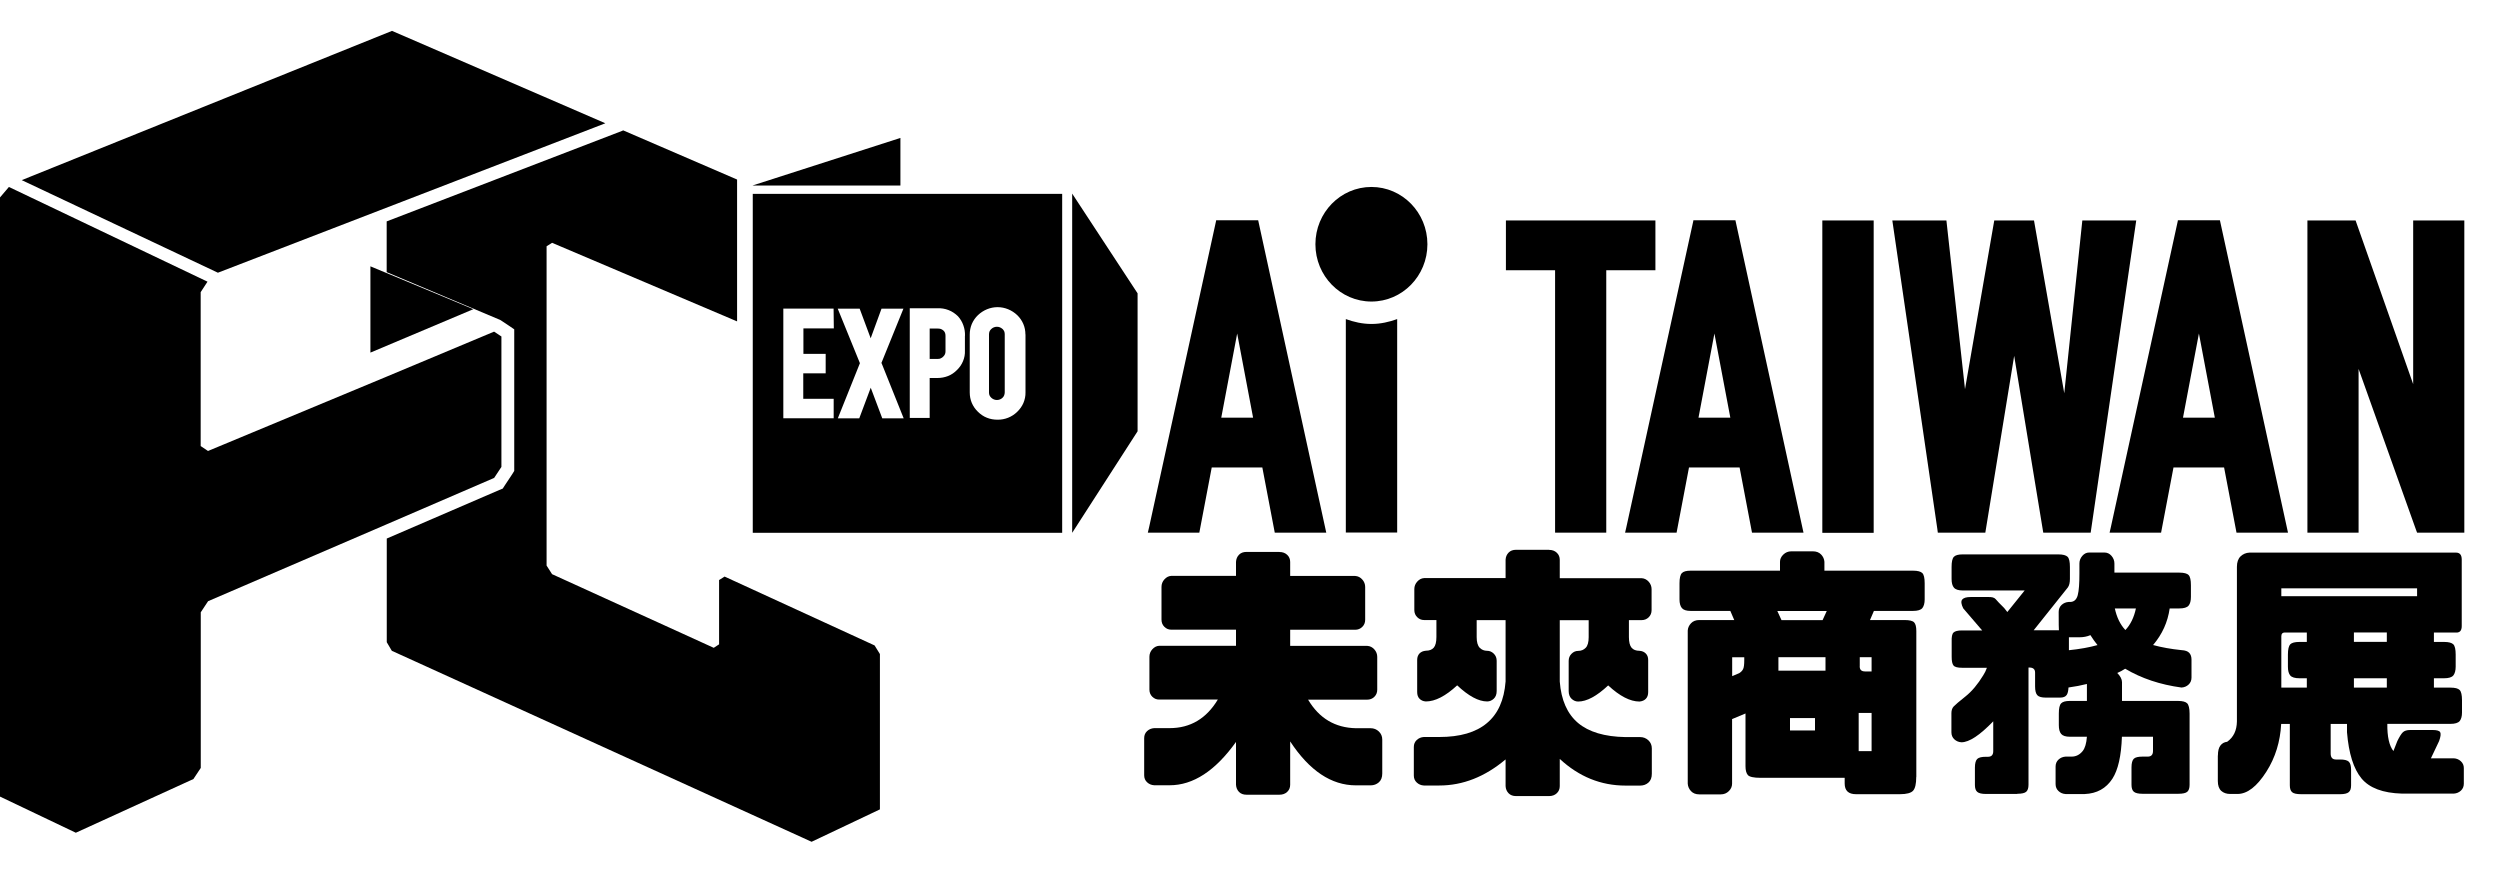
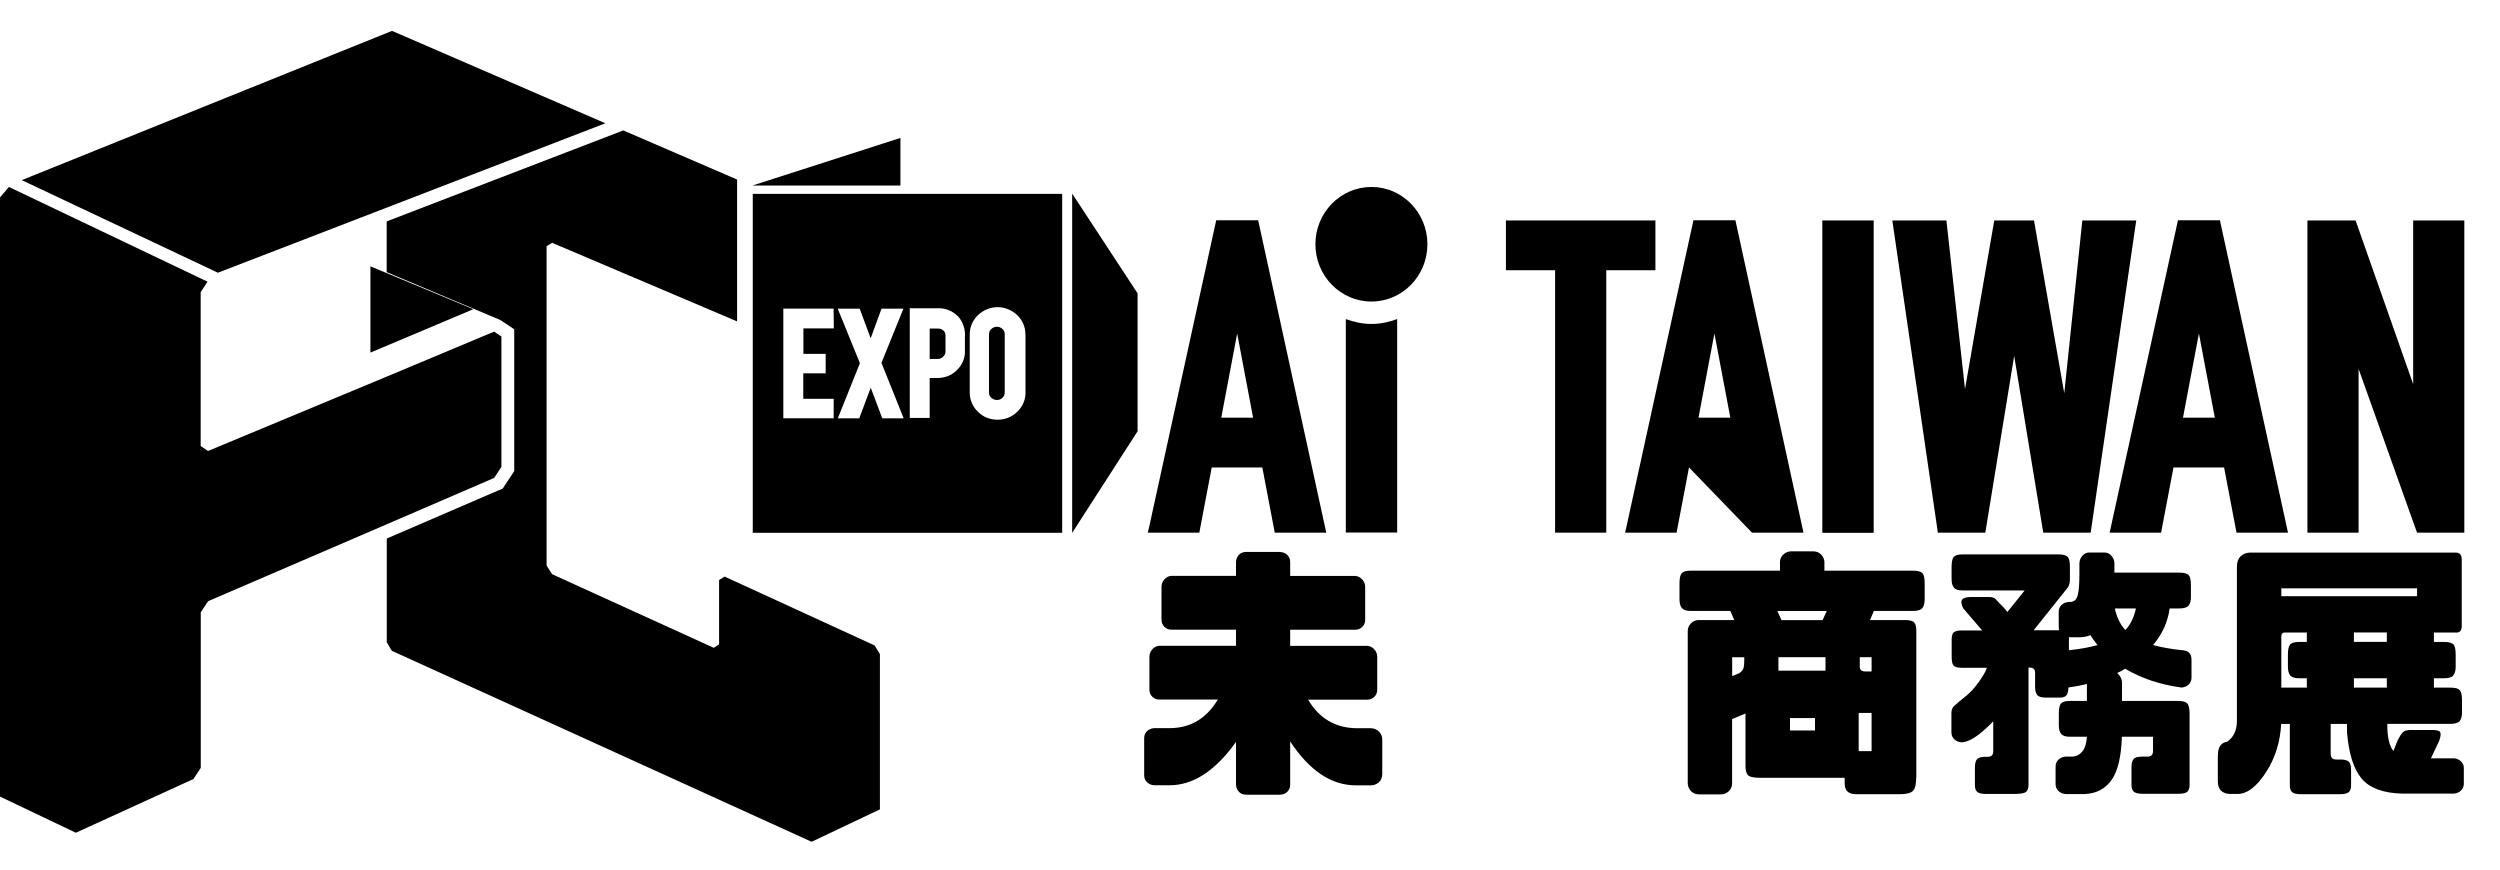
<svg xmlns="http://www.w3.org/2000/svg" width="115" height="40" viewBox="0 0 115 40" fill="none">
  <path d="M58.853 25.392C58.999 25.392 59.118 25.435 59.21 25.522C59.302 25.608 59.348 25.718 59.348 25.851V26.494H62.338C62.468 26.502 62.575 26.557 62.663 26.655C62.752 26.753 62.798 26.871 62.798 27V28.51C62.798 28.643 62.752 28.753 62.663 28.839C62.575 28.925 62.464 28.969 62.338 28.969H59.348V29.71H62.894C63.024 29.718 63.131 29.773 63.219 29.871C63.307 29.969 63.353 30.086 63.353 30.216V31.726C63.353 31.859 63.307 31.969 63.219 32.055C63.131 32.141 63.02 32.184 62.894 32.184H60.172C60.682 33.043 61.414 33.478 62.372 33.498H63.051C63.196 33.498 63.323 33.549 63.426 33.647C63.53 33.745 63.584 33.871 63.584 34.02V35.58C63.584 35.761 63.53 35.898 63.426 35.988C63.323 36.078 63.196 36.126 63.051 36.126H62.372C61.241 36.126 60.233 35.451 59.348 34.106V36.098C59.348 36.231 59.302 36.341 59.21 36.428C59.118 36.514 58.999 36.557 58.853 36.557H57.339C57.193 36.557 57.078 36.514 56.994 36.428C56.91 36.341 56.864 36.231 56.856 36.098V34.129C55.905 35.459 54.886 36.122 53.805 36.122H53.092C52.961 36.114 52.854 36.067 52.766 35.984C52.678 35.902 52.632 35.796 52.632 35.663V33.953C52.632 33.82 52.678 33.714 52.766 33.631C52.854 33.549 52.965 33.502 53.092 33.494H53.805C54.755 33.494 55.495 33.055 56.02 32.18H53.322C53.199 32.18 53.096 32.137 53.007 32.051C52.919 31.965 52.873 31.855 52.873 31.722V30.212C52.873 30.078 52.919 29.965 53.007 29.867C53.096 29.769 53.199 29.714 53.322 29.706H56.856V28.965H53.877C53.755 28.965 53.651 28.922 53.563 28.835C53.475 28.749 53.429 28.639 53.429 28.506V26.996C53.429 26.863 53.475 26.749 53.563 26.651C53.651 26.553 53.755 26.498 53.877 26.49H56.856V25.847C56.864 25.714 56.91 25.604 56.994 25.518C57.078 25.431 57.193 25.388 57.339 25.388H58.853V25.392Z" fill="black" />
-   <path d="M71.254 25.294C71.4 25.294 71.519 25.337 71.611 25.424C71.703 25.51 71.749 25.62 71.749 25.753V26.596H75.513C75.643 26.604 75.751 26.659 75.839 26.757C75.927 26.855 75.973 26.973 75.973 27.102V28.067C75.973 28.2 75.927 28.31 75.839 28.396C75.751 28.482 75.639 28.526 75.513 28.526H74.93V29.306C74.93 29.537 74.972 29.698 75.053 29.796C75.133 29.89 75.256 29.937 75.417 29.937C75.54 29.945 75.635 29.988 75.708 30.063C75.781 30.137 75.816 30.235 75.816 30.361V31.835C75.816 31.969 75.781 32.071 75.708 32.145C75.635 32.22 75.54 32.259 75.417 32.271C74.988 32.271 74.508 32.023 73.976 31.529C73.451 32.023 72.99 32.271 72.596 32.271C72.481 32.271 72.381 32.227 72.293 32.145C72.205 32.063 72.159 31.941 72.159 31.788V30.4C72.159 30.267 72.205 30.157 72.293 30.071C72.381 29.984 72.481 29.941 72.596 29.941C72.734 29.941 72.849 29.894 72.941 29.8C73.033 29.706 73.079 29.541 73.079 29.31V28.529H71.749V31.353C71.814 32.204 72.094 32.835 72.588 33.255C73.082 33.671 73.811 33.89 74.773 33.906H75.451C75.597 33.906 75.72 33.957 75.827 34.055C75.931 34.153 75.984 34.278 75.984 34.427V35.592C75.984 35.773 75.931 35.91 75.827 36C75.724 36.09 75.597 36.137 75.451 36.137H74.773C73.642 36.137 72.634 35.729 71.749 34.91V36.161C71.749 36.294 71.703 36.404 71.611 36.49C71.519 36.577 71.4 36.62 71.254 36.62H69.74C69.594 36.62 69.479 36.577 69.395 36.49C69.311 36.404 69.264 36.294 69.257 36.161V34.933C68.306 35.733 67.29 36.133 66.209 36.133H65.496C65.366 36.126 65.259 36.078 65.171 35.996C65.082 35.914 65.036 35.808 65.036 35.675V34.361C65.036 34.227 65.082 34.122 65.171 34.039C65.259 33.957 65.37 33.91 65.496 33.902H66.209C67.16 33.902 67.892 33.69 68.398 33.263C68.908 32.839 69.192 32.2 69.257 31.349V28.526H67.927V29.306C67.927 29.537 67.973 29.698 68.065 29.796C68.157 29.89 68.272 29.937 68.41 29.937C68.521 29.937 68.624 29.98 68.713 30.067C68.801 30.153 68.847 30.263 68.847 30.396V31.784C68.847 31.941 68.801 32.059 68.713 32.141C68.624 32.224 68.521 32.267 68.41 32.267C68.015 32.267 67.555 32.02 67.03 31.526C66.497 32.02 66.018 32.267 65.588 32.267C65.466 32.259 65.37 32.216 65.297 32.141C65.224 32.067 65.19 31.965 65.19 31.831V30.357C65.19 30.231 65.228 30.133 65.297 30.059C65.37 29.984 65.466 29.945 65.588 29.933C65.749 29.933 65.872 29.886 65.953 29.792C66.033 29.698 66.075 29.533 66.075 29.302V28.522H65.508C65.385 28.522 65.282 28.478 65.194 28.392C65.105 28.306 65.059 28.196 65.059 28.063V27.098C65.059 26.965 65.105 26.851 65.194 26.753C65.282 26.655 65.385 26.6 65.508 26.592H69.257V25.749C69.264 25.616 69.311 25.506 69.395 25.42C69.479 25.333 69.594 25.29 69.74 25.29H71.254V25.294Z" fill="black" />
  <path d="M88.147 35.741C88.147 36.055 88.098 36.267 88.002 36.373C87.906 36.478 87.703 36.533 87.396 36.533H85.376C85.027 36.533 84.855 36.369 84.855 36.039V35.78H80.995C80.672 35.78 80.473 35.737 80.4 35.651C80.328 35.565 80.293 35.431 80.293 35.247V32.82L79.676 33.078V36.047C79.676 36.18 79.626 36.294 79.526 36.392C79.427 36.49 79.304 36.541 79.158 36.541H78.165C78.004 36.541 77.878 36.49 77.786 36.392C77.694 36.294 77.644 36.176 77.636 36.047V29.004C77.644 28.878 77.694 28.769 77.786 28.671C77.878 28.573 78.004 28.522 78.165 28.522H79.775L79.595 28.102H77.767C77.575 28.102 77.441 28.059 77.368 27.973C77.295 27.886 77.257 27.753 77.257 27.573V26.831C77.257 26.592 77.295 26.435 77.368 26.361C77.441 26.286 77.575 26.251 77.767 26.251H81.88V25.843C81.88 25.722 81.93 25.608 82.033 25.51C82.133 25.412 82.256 25.361 82.401 25.361H83.394C83.555 25.361 83.682 25.412 83.774 25.51C83.866 25.608 83.915 25.722 83.923 25.843V26.251H88.002C88.213 26.251 88.355 26.29 88.427 26.361C88.5 26.435 88.535 26.592 88.535 26.831V27.573C88.535 27.753 88.496 27.886 88.427 27.973C88.355 28.059 88.213 28.102 88.002 28.102H86.2L86.02 28.522H87.607C87.833 28.522 87.979 28.557 88.048 28.627C88.117 28.698 88.151 28.831 88.151 29.027V35.737L88.147 35.741ZM80.005 30.965C80.086 30.914 80.144 30.855 80.182 30.78C80.22 30.706 80.236 30.565 80.236 30.361V30.235H79.68V31.102L80.005 30.965ZM81.953 28.526H83.839L84.031 28.106H81.757L81.949 28.526H81.953ZM83.973 30.851V30.231H81.807V30.851H83.973ZM82.34 33.6H83.49V33.031H82.34V33.6ZM86.093 34.553V32.796H85.499V34.553H86.093ZM86.093 30.231H85.549V30.616C85.533 30.796 85.614 30.886 85.79 30.886H86.093V30.231Z" fill="black" />
  <path d="M92.805 36.522H91.352C91.16 36.522 91.026 36.49 90.954 36.427C90.881 36.365 90.846 36.259 90.846 36.11V35.306C90.846 35.11 90.885 34.977 90.954 34.91C91.026 34.843 91.16 34.812 91.352 34.812H91.448C91.609 34.812 91.689 34.725 91.689 34.553V33.18C91.069 33.824 90.582 34.145 90.225 34.145C90.095 34.137 89.987 34.09 89.899 34.008C89.811 33.925 89.765 33.82 89.765 33.686V32.808C89.765 32.675 89.8 32.572 89.869 32.498C89.938 32.423 90.118 32.271 90.413 32.035C90.708 31.8 90.98 31.474 91.23 31.063C91.295 30.965 91.352 30.847 91.398 30.718H90.26C90.049 30.718 89.915 30.682 89.861 30.612C89.803 30.541 89.777 30.408 89.777 30.212V29.518C89.769 29.302 89.796 29.161 89.861 29.098C89.926 29.035 90.053 29 90.248 29H91.18L90.309 27.984C90.214 27.796 90.198 27.659 90.26 27.58C90.325 27.502 90.451 27.463 90.647 27.463H91.444C91.621 27.455 91.739 27.486 91.801 27.561C91.862 27.635 91.992 27.773 92.192 27.969L92.337 28.153L93.135 27.161H90.279C90.087 27.161 89.953 27.118 89.88 27.031C89.807 26.945 89.773 26.812 89.773 26.627V26.082C89.773 25.843 89.807 25.686 89.88 25.612C89.953 25.537 90.087 25.502 90.279 25.502H94.683C94.894 25.502 95.036 25.541 95.109 25.612C95.182 25.686 95.216 25.843 95.216 26.082V26.627C95.216 26.8 95.186 26.933 95.12 27.023L93.549 28.992H94.71C94.703 28.949 94.699 28.671 94.699 28.149C94.699 28.016 94.745 27.91 94.833 27.827C94.921 27.745 95.032 27.698 95.159 27.69H95.243C95.412 27.682 95.523 27.576 95.576 27.377C95.63 27.172 95.653 26.843 95.653 26.38V25.922C95.653 25.788 95.699 25.671 95.787 25.569C95.876 25.467 95.979 25.416 96.102 25.416H96.803C96.933 25.416 97.041 25.467 97.129 25.569C97.217 25.671 97.263 25.788 97.263 25.922V26.341H100.253C100.464 26.341 100.606 26.38 100.675 26.451C100.748 26.526 100.782 26.682 100.782 26.922V27.455C100.782 27.635 100.748 27.773 100.675 27.859C100.602 27.945 100.46 27.988 100.253 27.988H99.805C99.716 28.616 99.463 29.177 99.042 29.671C99.421 29.776 99.855 29.855 100.349 29.906C100.518 29.914 100.636 29.957 100.705 30.031C100.774 30.106 100.809 30.208 100.809 30.341V31.169C100.809 31.302 100.763 31.408 100.675 31.49C100.587 31.573 100.475 31.62 100.349 31.627C99.371 31.494 98.509 31.208 97.758 30.761C97.647 30.835 97.524 30.902 97.394 30.957C97.539 31.106 97.612 31.247 97.612 31.377V32.243H100.188C100.399 32.243 100.541 32.282 100.61 32.353C100.679 32.423 100.721 32.584 100.721 32.824V36.102C100.721 36.251 100.686 36.357 100.617 36.42C100.548 36.482 100.41 36.514 100.199 36.514H98.555C98.363 36.514 98.229 36.482 98.156 36.42C98.084 36.357 98.049 36.251 98.049 36.102V35.298C98.049 35.102 98.087 34.969 98.156 34.902C98.225 34.835 98.363 34.804 98.555 34.804H98.796C98.957 34.804 99.038 34.718 99.038 34.545V33.89H97.608C97.578 34.773 97.432 35.416 97.171 35.82C96.88 36.267 96.458 36.502 95.898 36.526H95.017C94.886 36.518 94.779 36.471 94.691 36.388C94.603 36.306 94.557 36.2 94.557 36.067V35.263C94.557 35.129 94.603 35.023 94.691 34.941C94.779 34.859 94.89 34.812 95.017 34.804H95.297C95.496 34.804 95.668 34.718 95.806 34.545C95.91 34.412 95.975 34.196 95.998 33.89H95.212C95.021 33.89 94.886 33.847 94.814 33.761C94.741 33.675 94.706 33.541 94.706 33.357V32.824C94.706 32.584 94.741 32.427 94.814 32.353C94.886 32.278 95.021 32.243 95.212 32.243H95.998V31.463C95.73 31.529 95.454 31.584 95.162 31.623H95.151C95.143 31.788 95.113 31.902 95.067 31.969C95.009 32.051 94.909 32.09 94.764 32.09H94.112C93.917 32.09 93.786 32.055 93.717 31.98C93.648 31.906 93.614 31.769 93.614 31.573V30.941C93.614 30.784 93.526 30.706 93.346 30.706H93.311V36.102C93.311 36.251 93.276 36.357 93.207 36.42C93.138 36.482 93.001 36.514 92.79 36.514L92.805 36.522ZM95.166 29.91C95.665 29.859 96.106 29.78 96.485 29.674C96.366 29.526 96.255 29.372 96.159 29.216C96.006 29.282 95.841 29.314 95.665 29.314H95.17V29.91H95.166ZM97.769 28.98C98.003 28.733 98.164 28.404 98.252 27.988H97.282C97.371 28.4 97.531 28.729 97.765 28.98H97.769Z" fill="black" />
  <path d="M102.024 34.753C102.024 34.545 102.062 34.396 102.139 34.294C102.216 34.192 102.319 34.137 102.45 34.122C102.741 33.914 102.89 33.608 102.898 33.192V26.075C102.898 25.859 102.956 25.698 103.067 25.592C103.178 25.486 103.316 25.427 103.477 25.42H112.976C113.152 25.42 113.24 25.526 113.24 25.741V28.8C113.24 29.008 113.152 29.106 112.976 29.098H111.96V29.529H112.432C112.642 29.529 112.78 29.569 112.853 29.639C112.926 29.714 112.961 29.871 112.961 30.11V30.667C112.961 30.847 112.922 30.984 112.853 31.071C112.78 31.157 112.639 31.2 112.432 31.2H111.96V31.631H112.723C112.934 31.631 113.072 31.667 113.145 31.741C113.217 31.816 113.252 31.973 113.252 32.212V32.78C113.252 32.953 113.214 33.082 113.145 33.169C113.072 33.255 112.93 33.298 112.723 33.298H109.817C109.81 33.882 109.902 34.302 110.097 34.549L110.277 34.09C110.373 33.894 110.457 33.757 110.53 33.686C110.603 33.616 110.714 33.58 110.868 33.58H111.906C112.098 33.58 112.217 33.616 112.251 33.686C112.286 33.757 112.271 33.89 112.198 34.09L111.822 34.882H112.876C113.007 34.89 113.114 34.937 113.202 35.02C113.29 35.102 113.336 35.204 113.336 35.329V36.047C113.336 36.18 113.29 36.286 113.202 36.369C113.114 36.451 113.003 36.498 112.876 36.506H110.492C109.614 36.482 108.993 36.247 108.629 35.808C108.265 35.369 108.042 34.659 107.962 33.686V33.302H107.211V34.663C107.211 34.843 107.291 34.937 107.452 34.937H107.644C107.839 34.937 107.97 34.969 108.042 35.035C108.115 35.102 108.15 35.231 108.15 35.42V36.126C108.15 36.275 108.115 36.38 108.042 36.439C107.97 36.502 107.835 36.533 107.644 36.533H105.854C105.643 36.533 105.505 36.502 105.436 36.439C105.367 36.377 105.332 36.275 105.332 36.126V33.302H104.934C104.891 34.118 104.665 34.851 104.255 35.494C103.818 36.18 103.377 36.522 102.925 36.522H102.588C102.419 36.522 102.281 36.474 102.177 36.38C102.074 36.286 102.02 36.133 102.02 35.929V34.753H102.024ZM104.941 27.424H111.186V27.063H104.941V27.424ZM105.11 29.094C104.999 29.094 104.941 29.153 104.941 29.267V31.631H106.114V31.2H105.777C105.566 31.2 105.424 31.157 105.351 31.071C105.279 30.984 105.244 30.851 105.244 30.667V30.11C105.244 29.871 105.282 29.714 105.351 29.639C105.424 29.565 105.566 29.529 105.777 29.529H106.114V29.098H105.11V29.094ZM109.794 29.094H108.28V29.526H109.794V29.094ZM109.794 31.2H108.28V31.631H109.794V31.2Z" fill="black" />
  <path d="M17.039 12.251V16.22L21.773 14.223L17.039 12.251Z" fill="black" />
  <path d="M27.838 5.667L18.032 1.42L1 8.286L10.024 12.545L27.845 5.671H27.838V5.667Z" fill="black" />
  <path d="M22.728 21.988L23.065 21.478V15.478L22.728 15.255L17.783 17.326L9.568 20.745L9.231 20.518V13.439L9.545 12.957L0.41 8.6L0 9.082V36.643L3.488 38.306L8.897 35.835L9.235 35.325V28.165L9.572 27.655L17.787 24.118L22.732 21.984V21.992L22.728 21.988Z" fill="black" />
  <path d="M28.639 6.012L17.787 10.184V12.518L22.954 14.694L23.004 14.714L23.054 14.745L23.391 14.969L23.655 15.149V21.663L23.56 21.816L23.222 22.326L23.127 22.474L22.965 22.541L17.791 24.773V29.541L18.024 29.937L37.333 38.722L40.476 37.231V30.086L40.231 29.69L33.331 26.522L33.078 26.682V29.639L32.833 29.8L25.396 26.412L25.143 26.016V11.329L25.396 11.169L33.906 14.784V8.259L28.654 5.992L28.646 6.012H28.639Z" fill="black" />
  <path d="M34.627 8.529L41.419 6.345V8.533H34.627V8.529Z" fill="black" />
  <path d="M52.329 19.839L49.32 24.51V8.906L52.329 13.494V19.835V19.839Z" fill="black" />
  <path d="M46.115 15.129C46.146 15.161 46.169 15.196 46.192 15.235C46.207 15.274 46.218 15.322 46.218 15.365V18.051C46.218 18.098 46.207 18.141 46.192 18.184C46.176 18.227 46.153 18.263 46.115 18.298C46.046 18.365 45.954 18.4 45.858 18.4C45.762 18.4 45.674 18.365 45.601 18.298C45.567 18.267 45.54 18.231 45.521 18.192C45.502 18.153 45.494 18.106 45.494 18.059V15.373C45.494 15.325 45.505 15.282 45.521 15.239C45.54 15.2 45.567 15.161 45.601 15.133C45.67 15.067 45.762 15.031 45.858 15.031C45.954 15.031 46.042 15.067 46.115 15.133V15.129ZM48.86 8.918V24.51H34.627V8.918H48.86ZM38.349 14.196H36.033V19.239H38.349V18.345H36.95V17.172H37.981V16.278H36.957V15.106H38.356L38.345 14.192H38.349V14.196ZM40.541 16.706L41.557 14.2H40.549L40.051 15.561L39.545 14.2H38.536L39.556 16.706L38.54 19.243H39.526L40.054 17.835L40.584 19.243H41.569L40.553 16.706H40.541ZM44.39 15.443C44.394 15.278 44.371 15.118 44.313 14.961C44.26 14.808 44.172 14.663 44.064 14.545C43.938 14.424 43.796 14.325 43.631 14.263C43.47 14.2 43.297 14.172 43.125 14.18H41.849V19.224H42.765V17.388H43.125C43.29 17.388 43.455 17.357 43.608 17.298C43.761 17.239 43.903 17.141 44.018 17.023C44.137 16.91 44.233 16.773 44.298 16.616C44.363 16.463 44.394 16.294 44.386 16.129V15.443H44.39ZM47.169 15.388C47.169 15.22 47.139 15.055 47.073 14.902C47.008 14.749 46.912 14.612 46.794 14.498C46.548 14.263 46.222 14.129 45.889 14.129C45.555 14.129 45.23 14.263 44.984 14.498C44.865 14.612 44.77 14.749 44.704 14.902C44.639 15.055 44.608 15.223 44.608 15.388V18.051C44.608 18.22 44.639 18.384 44.704 18.537C44.77 18.69 44.865 18.827 44.984 18.941C45.103 19.059 45.245 19.157 45.398 19.216C45.551 19.278 45.716 19.306 45.889 19.306C46.222 19.31 46.548 19.184 46.794 18.941C46.912 18.827 47.012 18.69 47.077 18.537C47.142 18.384 47.177 18.216 47.173 18.047V15.384H47.169V15.388ZM43.14 15.114H42.765V16.51H43.14C43.186 16.51 43.236 16.506 43.275 16.482C43.321 16.467 43.359 16.435 43.389 16.404C43.42 16.372 43.451 16.337 43.466 16.298C43.485 16.259 43.493 16.212 43.493 16.165V15.455C43.493 15.408 43.489 15.365 43.474 15.318C43.459 15.278 43.435 15.235 43.397 15.204C43.359 15.172 43.321 15.149 43.278 15.133C43.232 15.118 43.19 15.114 43.136 15.114H43.14Z" fill="black" />
  <path d="M55.944 10.141L52.858 24.255L52.8 24.502H55.169L55.74 21.502H58.067L58.639 24.502H61.008L57.876 10.133H55.928L55.944 10.141ZM57.642 19.212H56.178L56.91 15.341L57.642 19.212Z" fill="black" />
  <path d="M76.149 10.141H69.272V12.431H71.534V24.502H73.888V12.431H76.149V10.141Z" fill="black" />
-   <path d="M77.897 10.141L74.811 24.255L74.754 24.502H77.123L77.694 21.502H80.021L80.592 24.502H82.961L79.829 10.133H77.882L77.897 10.141ZM79.595 19.212H78.131L78.863 15.341L79.595 19.212Z" fill="black" />
+   <path d="M77.897 10.141L74.811 24.255L74.754 24.502H77.123L77.694 21.502L80.592 24.502H82.961L79.829 10.133H77.882L77.897 10.141ZM79.595 19.212H78.131L78.863 15.341L79.595 19.212Z" fill="black" />
  <path d="M86.189 10.141H83.827V24.51H86.189V10.141Z" fill="black" />
  <path d="M95.787 10.141L94.956 18.09L93.564 10.141H91.736L90.39 17.902L89.535 10.141H87.047L89.117 24.329L89.14 24.502H91.325L92.652 16.369L93.99 24.502H96.171L98.267 10.141H95.787Z" fill="black" />
  <path d="M100.184 10.141L97.098 24.255L97.041 24.502H99.41L99.981 21.502H102.308L102.879 24.502H105.248L102.116 10.133H100.169L100.184 10.141ZM101.882 19.212H100.418L101.15 15.341L101.882 19.212Z" fill="black" />
  <path d="M111.006 10.141V17.671L108.357 10.141H106.141V24.502H108.495V16.969L111.136 24.369L111.186 24.502H113.359V10.141H111.006Z" fill="black" />
  <path d="M63.085 13.871C64.508 13.871 65.661 12.691 65.661 11.235C65.661 9.78 64.508 8.6 63.085 8.6C61.663 8.6 60.509 9.78 60.509 11.235C60.509 12.691 61.663 13.871 63.085 13.871Z" fill="black" />
  <path d="M63.085 14.902C62.667 14.902 62.28 14.812 61.908 14.678V24.498H64.27V14.678C63.898 14.812 63.503 14.902 63.093 14.902H63.085Z" fill="black" />
</svg>